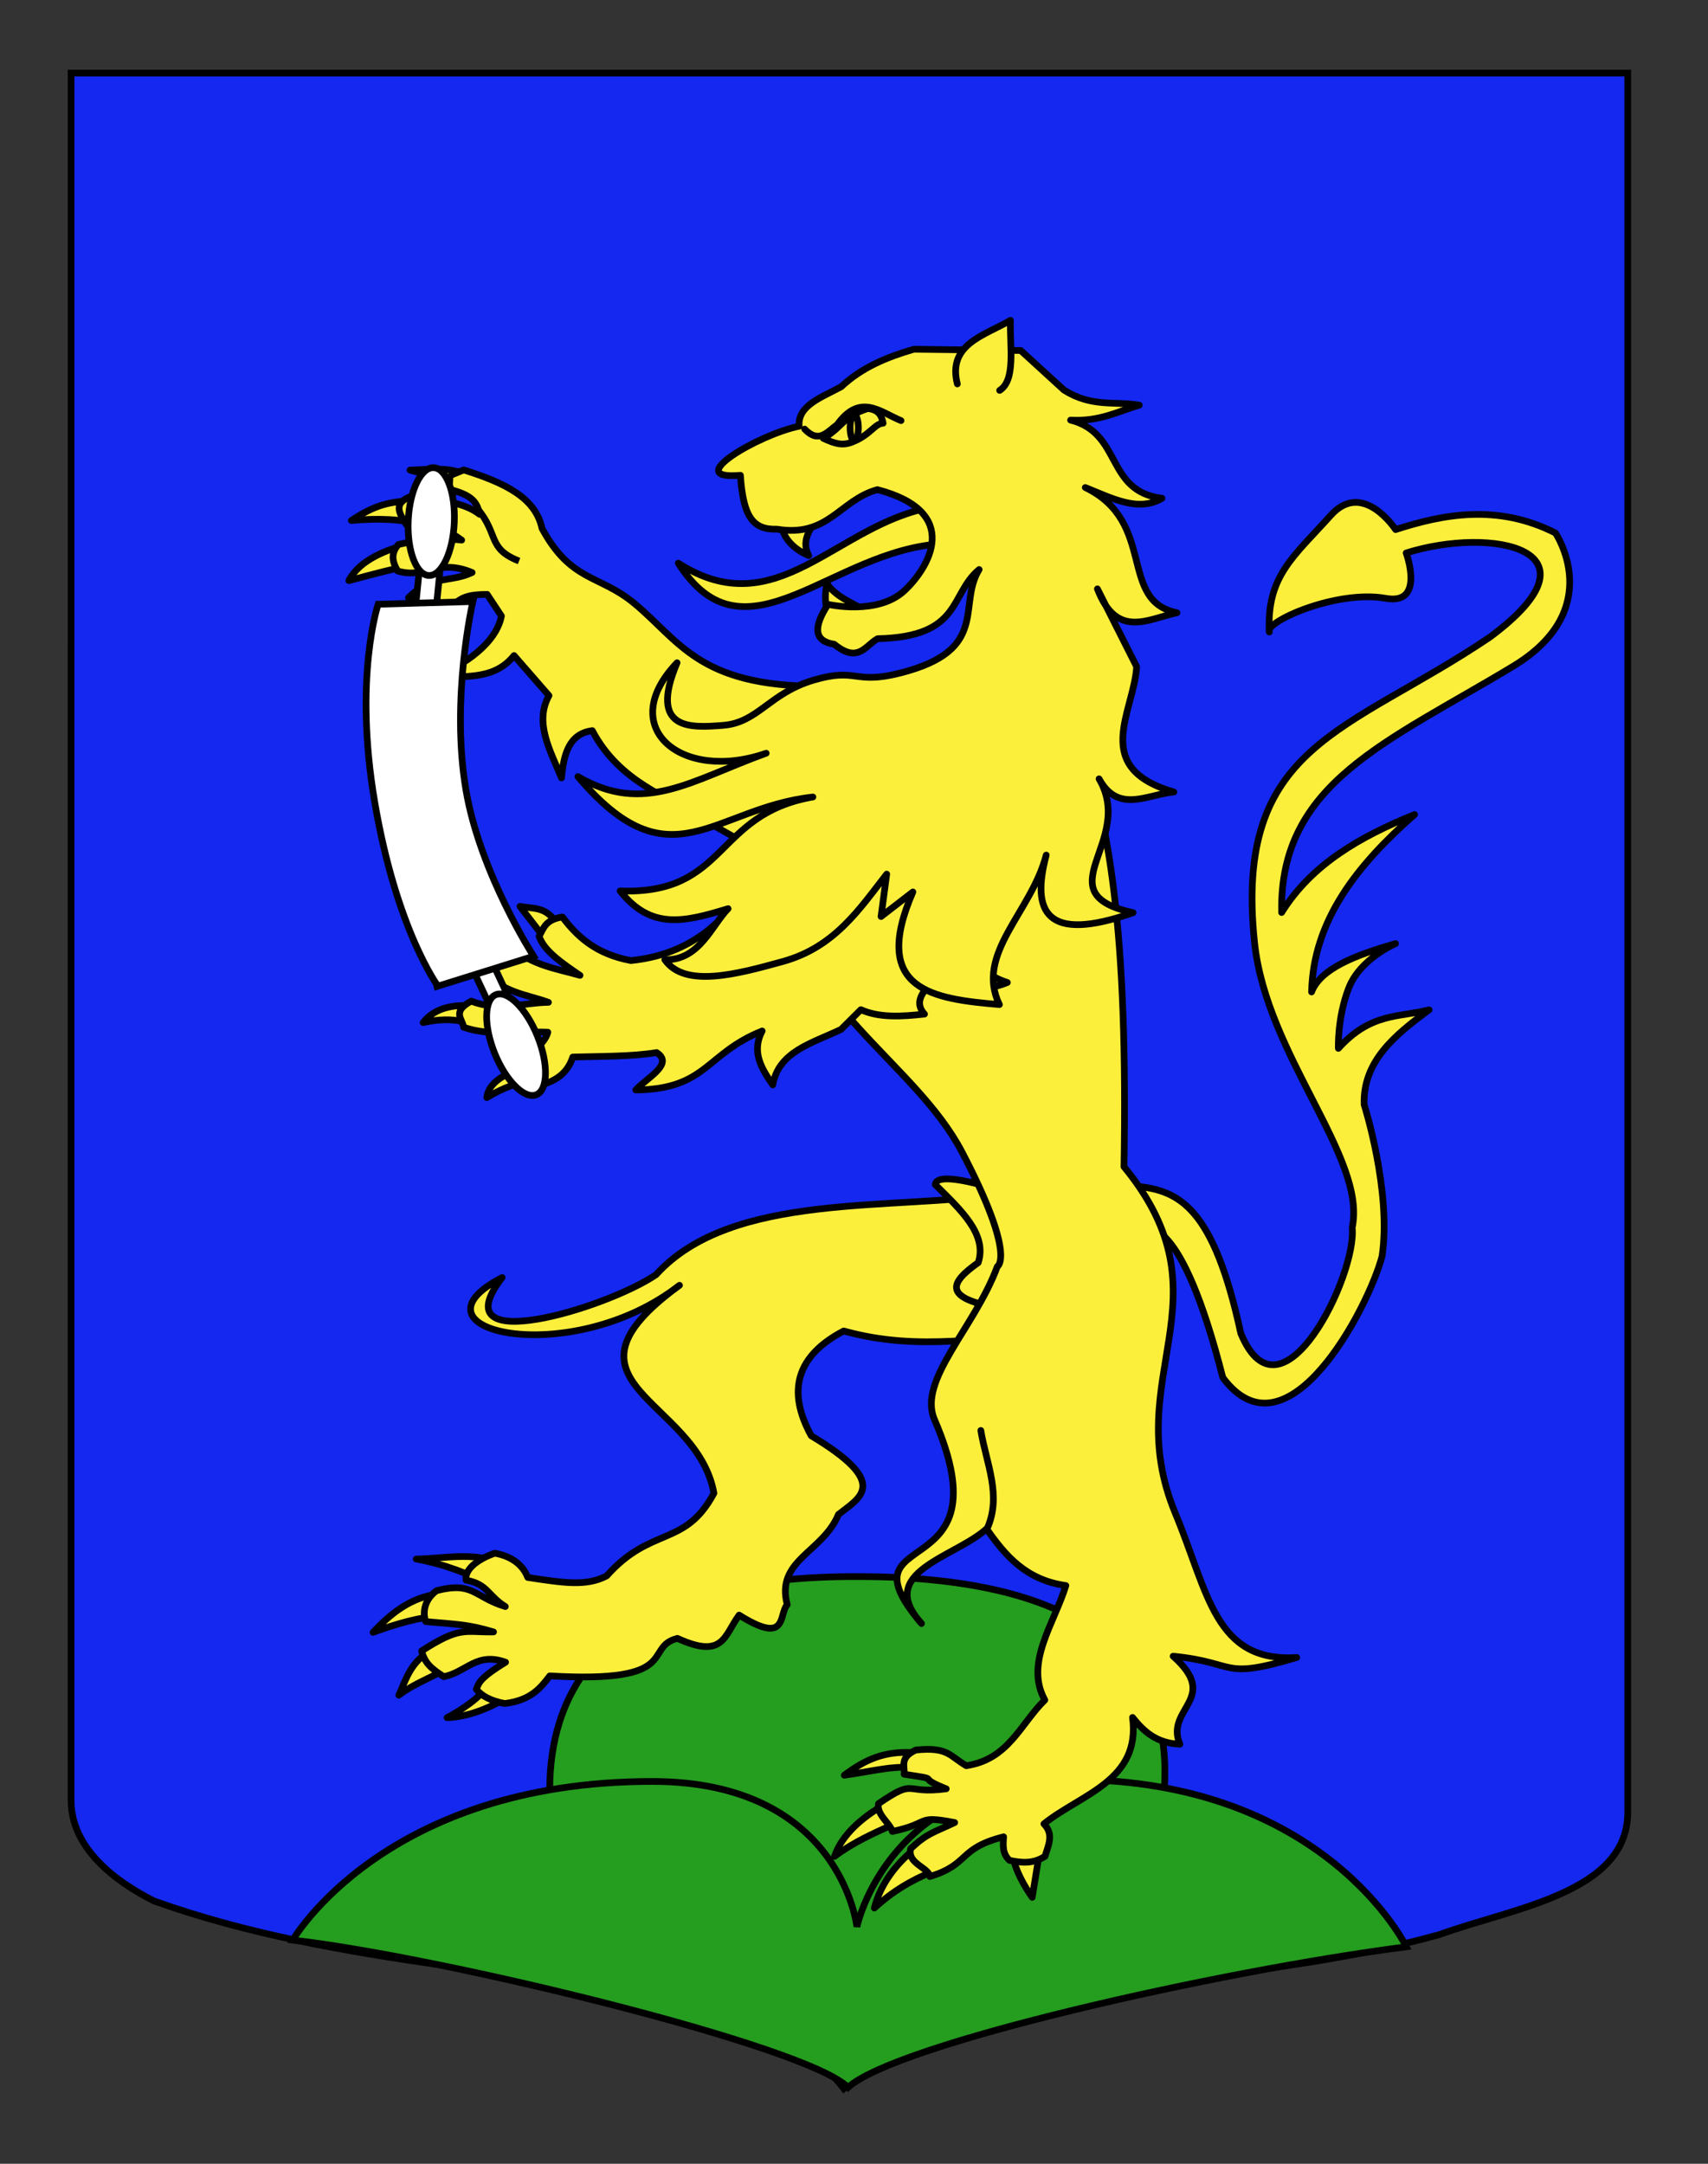
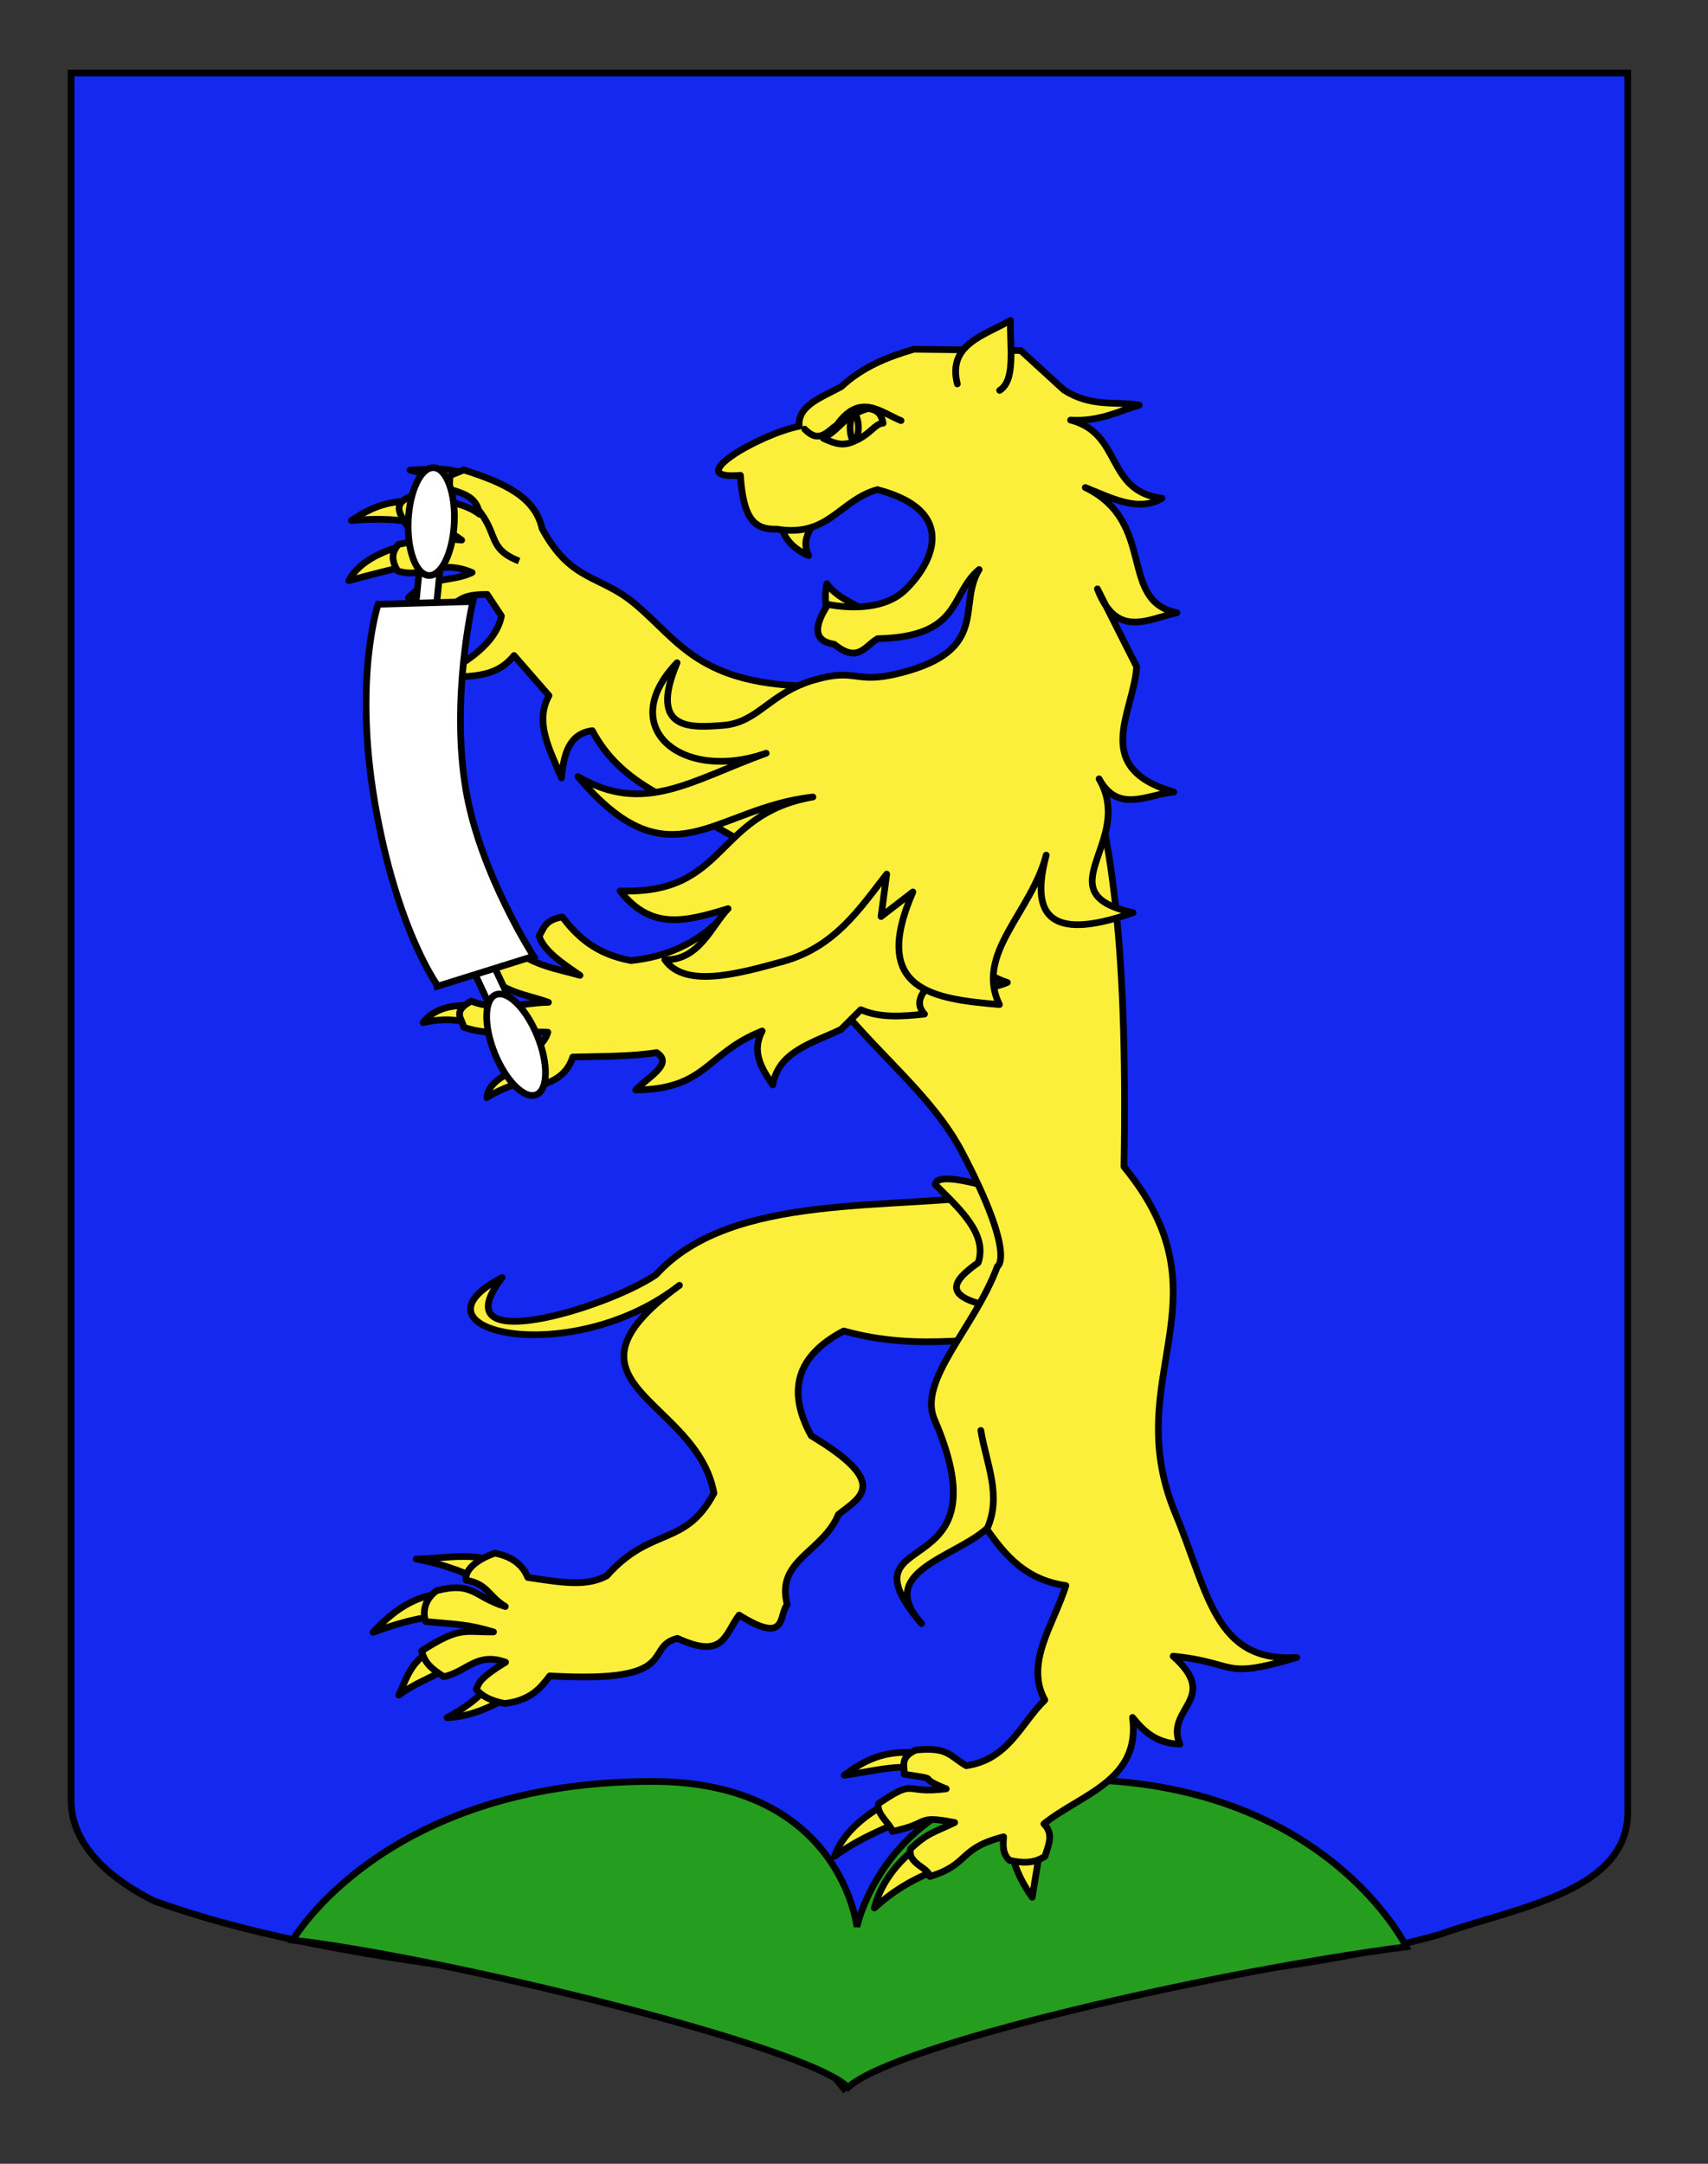
<svg xmlns="http://www.w3.org/2000/svg" version="1.1" id="Autre_blason_Dardel" x="0px" y="0px" width="255.118px" height="323.15px" viewBox="0 0 255.118 323.15" enable-background="new 0 0 255.118 323.15" xml:space="preserve">
  <rect x="0" y="0" width="255.118" height="323.15" fill="#333333" stroke="none" />
  <path id="Contour_blason" fill="#1428F0" stroke="#000000" d="M10.624,10.911c78,0,154.505,0,232.505,0  c0,135.583,0,149.083,0,259.75c0,12.043-17.098,14.25-28.1,18.25c-25.854,7.238-51.783,6.219-76,13c-5,2-9.001,6-13,10  c-4-5-9-9-15-11c-30-7-60-7-88-17c-6-3-12.406-8-12.406-15C10.624,245.37,10.624,147.286,10.624,10.911z" />
  <g id="Mont">
-     <path fill="#259D1F" stroke="#000000" d="M167.141,288.967H87.048c0,0-25.944-53.823,41.178-53.509   C198.168,235.456,167.141,288.967,167.141,288.967z" />
    <path fill="#259D1F" stroke="#000000" d="M126.659,311.745c-6-6.176-60.432-19.429-82.932-22.002c0,0,13.645-23.693,53.684-23.693   c28.188,0,30.583,21.708,30.583,21.708s4.576-21.988,32.122-21.988c37.799,0,49.944,24.974,49.944,24.974   C181.727,294.409,133.855,305.223,126.659,311.745z" />
  </g>
  <g id="Lion">
-     <path id="Queue" fill="#FCEF3C" stroke="#000000" stroke-linecap="round" stroke-linejoin="round" d="M170.277,183.401   c1.054-0.168,6.095-2.239,12.367,22.324c9.589,12.912,21.765-10.411,23.793-18.122c1.434-9.716-2.679-22.635-2.679-22.635   c-0.216-6.446,4.562-10.388,9.7-14.149c-4.44,1.137-8.7,0.374-13.549,5.752c0,0-0.189-4.51,1.534-8.979   c1.722-4.468,7.011-6.667,7.011-6.667c-6.048,1.723-11.235,3.761-12.548,7.222c0.245-10.753,6.864-19,15.385-26.499   c-8.012,3.254-15.311,7.341-19.858,14.63c-0.392-19.372,15.844-25.448,34.583-36.779c14.066-8.504,6.312-19.901,6.312-19.901   c-8.687-4.415-16.89-2.764-23.871-0.508c0,0-4.872-7.47-9.662-2.143c-5.557,6.179-9.615,9.077-9.202,17.438   c-0.741-1.509,10.054-6.348,17.407-5.025c5.919,1.066,3.037-6.777,3.037-6.777c12.783-4.027,30.209-0.548,12.487,12.583   c-21.287,14.354-38.252,15.936-35.135,45.622c1.771,16.862,16.813,32.157,14.585,42.539c0.734,7.121-10.615,30.353-16.642,15.796   c-4.055-18.75-9.125-21.304-15.562-21.958L170.277,183.401z" />
    <g id="Griffes_ant_droit">
      <path id="path3249" fill="#FCEF3C" stroke="#000000" stroke-linecap="round" stroke-linejoin="round" d="M60.858,81.319    c-2.828,0.665-7.135,2.232-8.75,5.397c3.701-0.976,6.633-1.799,9.243-2.22L60.858,81.319z" />
      <path id="path3247" fill="#FCEF3C" stroke="#000000" stroke-linecap="round" stroke-linejoin="round" d="M61.747,74.624    c-2.865,0.487-4.846,0.171-9.261,3.111c3.824-0.351,7.857-0.248,10.297,0.686L61.747,74.624z" />
      <path id="path3245" fill="#FCEF3C" stroke="#000000" stroke-linecap="round" stroke-linejoin="round" d="M69.799,70.983    c-2.599-1.32-5.622-0.862-8.558-0.774c3.92,0.981,4.958,1.767,7.07,3.249L69.799,70.983z" />
      <path id="path4220" fill="#FCEF3C" stroke="#000000" stroke-linecap="round" stroke-linejoin="round" d="M63.287,89.012    c-3.75,1.144-3.215,1.958-4.18,4.756c3.583-2.431,5.779-2.456,7.302-3.962L63.287,89.012z" />
    </g>
    <path id="Ant_droit" fill="#FCEF3C" stroke="#000000" stroke-linecap="round" stroke-linejoin="round" d="M80.957,78.911   c4.319,7.994,8.532,6.881,13.725,11.149c6.775,5.568,9.624,12.429,27.486,12.429l-4.893,26.833l-14.13-7.984   c-2.86-2.208-10.582-4.392-14.673-12.221c-3.476,0.453-4.281,3.523-4.605,7.063c-1.693-4.128-4.097-8.277-1.868-12.293L76.779,97.9   c-3.27,4.108-8.233,2.765-12.549,3.509c5.548-2.118,9.954-5.59,10.664-9.417l-2.129-3.222c-5.41-0.006-3.428,1.867-8.097,2.209   l-3.652-1.712c3.35-3.44,6.252-2.209,9.502-3.764c-5.144-2.162-6.992,1.015-11.121-0.228c-0.961-1.621-0.915-2.781,0.109-3.957   c2.853-0.662,6.239-1.012,9.453-0.657c-4.55-3.256-4.565-1.742-8.284-2.326c-1.205-1.933-1.837-3.129,0.612-4.177   c2.452,0.517,7.375,0.345,10.347,2.654c-0.391-2.242-1.688-2.982-4.625-3.781c0.582-2.482-0.75-1.579,2.258-2.848   C75.316,72.095,79.954,74.249,80.957,78.911z" />
    <path id="path4248" fill="#FCEF3C" stroke="#000000" d="M71.301,75.954c3.254,3.877,1.445,5.953,6.229,7.836" />
    <g id="Griffes_post_droit">
      <path id="path3534" fill="#FCEF3C" stroke="#000000" stroke-linecap="round" stroke-linejoin="round" d="M72.926,251.637    c-1.29,2.021-4.11,3.784-6.148,4.892c3.939-0.153,7.354-2.042,9.825-3.451L72.926,251.637z" />
      <path id="path3532" fill="#FCEF3C" stroke="#000000" stroke-linecap="round" stroke-linejoin="round" d="M63.962,246.743    c-2.851,1.753-3.49,4.614-4.398,6.423c2.415-1.804,4.385-2.351,6.847-3.843L63.962,246.743z" />
      <path id="path3530" fill="#FCEF3C" stroke="#000000" stroke-linecap="round" stroke-linejoin="round" d="M65.783,238.039    c-4.457,0.357-7.624,3.168-10.064,5.744c3.674-1.331,6.885-2.276,10.367-2.49C68.464,240.15,65.673,238.357,65.783,238.039z" />
      <path id="path3528" fill="#FCEF3C" stroke="#000000" stroke-linecap="round" stroke-linejoin="round" d="M74.233,233.244    c-4.001-1.431-7.883-0.477-12.061-0.409c4.434,0.812,7.925,2.27,11.195,3.882L74.233,233.244z" />
    </g>
    <path id="Post_droit" fill="#FCEF3C" stroke="#000000" stroke-linecap="round" stroke-linejoin="round" d="M150.255,178.239   c-16.866,2.637-40.904-0.387-52.262,12.126c-7.358,5.028-32.383,12.576-22.991,0.428c-15.325,7.948,10.198,13.87,26.49,1.161   c-20.249,14.754,2.588,16.821,5.145,31.05c-4.337,8.13-9.34,4.839-16.024,12.351c-3.076,1.6-6.441,1.034-11.779,0.233   c-0.884-2.223-2.83-3.229-4.909-3.626c-2.142,0.708-4.613,2.271-4.301,4.032c3.255,0.591,3.208,2.299,5.854,3.938   c-4.718-1.439-4.756-3.781-10.26-2.376c-2.15,1.576-1.986,3.686-1.626,4.621c4.691,0.426,6.285,0.398,10.125,1.547   c-4.365,0.077-4.929-0.908-10.741,2.84c0.506,1.918,1.527,2.664,3.313,3.845c3.506-0.761,4.875-3.708,9.229-2.166   c-4.07,2.492-3.961,3.146-4.378,4.034c0.782,0.989,2.121,1.734,4.247,2.135c3.821-0.456,5.33-2.261,6.731-4.124   c19.968,1.166,13.861-4.286,19.066-5.605c6.928,3.165,6.984-0.452,9.215-3.476c7.317,4.582,5.878-0.094,7.188-1.561   c-1.769-6.688,5.297-7.772,7.649-13.47c3.186-2.532,7.857-4.61-4.062-11.745c-3.699-6.724-2.189-11.974,4.849-15.657   c11.655,3.244,20.914,0.555,31.369,0.836L150.255,178.239z" />
    <path id="Sexe" fill="#FCEF3C" stroke="#000000" stroke-linecap="round" stroke-linejoin="round" d="M139.698,176.914   c3.719,3.713,7.82,7.382,6.416,11.656c-3.891,2.77-6.01,5.376,3.879,6.877l3.803-9.744l-7.758-8.881   C141.499,175.685,139.818,175.925,139.698,176.914z" />
    <g id="Griffes_post_gauche">
      <path id="path3536" fill="#FCEF3C" stroke="#000000" stroke-linecap="round" stroke-linejoin="round" d="M136.344,261.739    c-4.227-0.233-7.066,1-10.235,3.381c4.872-0.694,6.817-1.362,10.138-1.139L136.344,261.739z" />
      <path id="path3538" fill="#FCEF3C" stroke="#000000" stroke-linecap="round" stroke-linejoin="round" d="M131.731,269.733    c-2.803,1.615-6.006,4.253-7.077,7.503c2.859-2.131,5.811-3.433,8.471-4.629L131.731,269.733z" />
      <path id="path3540" fill="#FCEF3C" stroke="#000000" stroke-linecap="round" stroke-linejoin="round" d="M136.17,276.506    c-2.732,2.302-4.775,5.265-5.57,8.449c2.882-2.622,5.42-4.074,8.585-5.408L136.17,276.506z" />
      <path id="path3542" fill="#FCEF3C" stroke="#000000" stroke-linecap="round" stroke-linejoin="round" d="M151.329,277.372    c0.283,1.757,1.602,4.265,2.852,5.984l1.031-6.347L151.329,277.372z" />
    </g>
    <path id="Corps_post_gauche" fill="#FCEF3C" stroke="#000000" stroke-linecap="round" stroke-linejoin="round" d="M113.898,128.031   c5.571,22.798,22.688,30.43,29.826,44.083c8.154,15.598,5.247,17.029,5.247,17.029c-3.405,9.198-11.926,16.989-9.396,22.848   c11.041,25.582-14.719,15.4-1.937,30.474c-6.975-7.735,5-9.857,9.72-14.145c2.777,3.965,5.854,7.638,11.846,8.476   c-1.763,5.725-6.193,11.546-3.143,17.093c-3.627,3.551-5.421,8.892-11.736,9.81c-2.501-1.464-2.729-2.822-7.509-2.344   c-2.575,1.126-1.6,2.576-1.773,3.617c6.192,0.943,1.271,0.218,6.294,2.177c-6.519,0.866-4.346-1.716-10.117,2.214   c-0.371,1.589,1.772,2.967,2.062,4.157c5.91-1.226,3.361-2.473,9.317-1.33c-3.229,1.543-4.008,1.521-6.565,3.885   c-0.603,2.239,2.713,2.835,2.851,4.175c6.009-1.818,4.146-4.183,11.021-5.933c-0.089,1.266-0.198,2.537,0.89,3.524   c1.822,0.374,3.529,0.537,5.295-0.61c0.48-1.635,1.379-3.284-0.168-4.844c5.547-4.467,14.502-6.442,13.24-15.898   c1.657,2.076,3.575,3.874,7.067,3.994c-2.261-5.385,6.155-6.774-1.003-13.137c9.778,0.969,6.987,3.605,18.464,0.193   c-12.253,0.775-13.183-9.615-18.146-21.558c-8.521-20.506,8.622-31.899-7.658-51.733c0.577-34.352-1.967-52.235-7.623-67.002   L113.898,128.031z" />
    <path id="path3518" fill="#FCEF3C" stroke="#000000" stroke-linecap="round" stroke-linejoin="round" d="M147.416,228.361   c2.284-5.004-0.116-9.835-0.912-14.726" />
    <g id="Griffes_ant_gauche">
-       <path id="path2264" fill="#FCEF3C" stroke="#000000" stroke-linecap="round" stroke-linejoin="round" d="M83.004,137.696    c-1.587-2.397-3.513-1.946-5.338-2.335l3.499,4.531L83.004,137.696z" />
      <path id="path2266" fill="#FCEF3C" stroke="#000000" stroke-linecap="round" stroke-linejoin="round" d="M75.349,141.934    c-2.45-1.253-3.877-3.125-9.008-1.083c3.919,1.002,5.023,2.109,6.548,3.809L75.349,141.934z" />
      <path id="path2268" fill="#FCEF3C" stroke="#000000" stroke-linecap="round" stroke-linejoin="round" d="M71.178,150.297    c-2.904-0.372-6.134,0.007-7.979,2.425c2.116-0.477,4.247-0.634,6.403-0.036L71.178,150.297z" />
      <path id="path2270" fill="#FCEF3C" stroke="#000000" stroke-linecap="round" stroke-linejoin="round" d="M76.785,159.817    c-1.94,1.029-3.839,2.08-4.072,4.103c2.271-1.427,4.808-2.28,7.45-2.912L76.785,159.817z" />
    </g>
    <path id="Ant_gauche" fill="#FCEF3C" stroke="#000000" stroke-linecap="round" stroke-linejoin="round" d="M84.001,136.949   c-2.651,0.427-2.786,1.745-3.479,2.865c0.709,2.178,3.417,4.014,6.112,5.853c-3.54-1.029-7.054-1.408-10.67-4.466l-3.069,0.115   c-1.71,1.179-1.586,2.288-1.281,3.393c3.769,3.696,6.94,3.753,10.304,4.986c-3.821,0.042-7.348,1.442-11.535-0.178   c-2.965,1.601-1.279,2.656-1.135,3.894c3.948,1.402,8.375,0.554,12.581,0.745c-0.436,1.716-2.541,3.328-5.71,4.874   c-0.891,2.097,1.427,2.636,3.452,3.317c2.711-0.547,5.054-1.584,5.983-4.48c4.316-0.119,8.868-0.067,12.527-0.669   c2.621,1.726-1.389,3.7-3.121,5.588c10.637-0.118,10.423-5.437,18.883-8.812c-1.637,3.109-0.109,5.595,1.582,8.049   c0.877-5.001,5.856-6.211,10.196-8.284l2.963-2.948c2.778,1.249,6.113,1.027,9.503,0.659c-1.737-1.895-0.172-3.912,2.852-5.984   c4.512,2.686,7.172,2.236,9.525,1.266c-9.826-3.16-2.779-12.874-3.042-19.749l-14.779-11.61l-26.793,23.496   c-2.592,2.061-6.236,4.046-11.613,4.589C89.027,142.488,86.239,139.903,84.001,136.949z" />
    <g id="Tete" transform="matrix(0.984,-0.176,0.176,0.984,-23.517,33.088)">
-       <path id="Langue" fill="#FCEF3C" stroke="#000000" stroke-linecap="round" stroke-linejoin="round" d="M152.824,70.676    c-14.554-0.109-26.029,13.485-38.881,1.552c7.074,17.284,22.827,2.014,39.479,4.099L152.824,70.676z" />
      <g id="Dents">
        <path id="path2476" fill="#FCEF3C" stroke="#000000" stroke-linecap="round" stroke-linejoin="round" d="M134.366,84.352     c0.292-1.725-0.007-2.948,0.893-5.192c1.106,2.33,3.208,3.389,4.896,4.977" />
        <path id="path2474" fill="#FCEF3C" stroke="#000000" stroke-linecap="round" stroke-linejoin="round" d="M130.052,69.361     c0.101,2.161,1.269,3.853,3.271,5.18c-0.849-2.768,1.416-4.199,2.857-5.983" />
      </g>
      <path id="Contour" fill="#FCEF3C" stroke="#000000" stroke-linecap="round" stroke-linejoin="round" d="M136.418,123.44    l-1.947,6.092l5.33-2.779c-8.903,13.368,0.154,16.264,9.761,18.841c-2.295-8.146,7.108-12.704,10.819-20.754    c-3.696,7.934-2.449,12.986,11.269,10.757c-12.795-5.291,2.293-10.362-1.491-20.581c1.89,5.688,6.738,3.559,10.653,3.901    c-11.671-5.771-3.767-12.791-2.173-19.409l-3.725-12.472c1.513,7.928,6.662,5.751,11.078,5.605    c-8.404-3.313-0.524-13.833-10.197-20.83c3.579,2.219,7.102,5.057,11.004,3.603c-8.189-2.542-4.079-10.588-11.389-13.905    c4.276,1.006,7.148-0.038,10.492-0.392c-3.549-1.259-7.039-0.898-10.664-4.188l-5.331-6.966l-15.692-2.998    c-4.104,0.436-8.089,1.278-11.641,3.588c-3.115,1.06-6.957,1.588-7.251,4.714c-6.267,0.151-18.887,4.845-9.931,5.674    c-0.717,6.379,0.543,8.385,3.955,8.881c7.386,2.613,9.973-2.631,15.821-3.17c11.958,5.536,5.548,12.832,1.306,15.572    c-4.61,2.98-11.593,0.004-11.593,0.004c-2.906,3.07-2.951,5.078-0.137,6.025c3.034,3.529,4.548,0.983,6.535,0.329    c12.5,1.952,11.71-4.652,16.749-7.504c-4.196,4.667-0.407,12.166-14.364,13.148c-7.206,0.51-6.053-1.994-12.907-1.237    c-6.856,0.757-9.266,4.798-14.515,4.267c-4.692-0.474-11.182-1.088-5.098-10.415c-10.911,7.965-2.37,17.76,10.726,15.649    c-11.791,2.019-19.581,5.944-28.315-1.522c10.755,18.616,19.036,8.176,34.037,9.192c-15.029-0.091-15.061,12.155-30.831,8.746    c3.542,6.603,8.651,6.256,15.419,5.443c-2.777,1.951-5.585,6.908-10.651,5.843c2.185,4.759,10.318,4.019,17.334,3.367    C126.845,132.812,131.532,127.834,136.418,123.44z" />
      <path id="Oreille" fill="#FCEF3C" stroke="#000000" stroke-linecap="round" stroke-linejoin="round" d="M159.701,53.206    c-0.43-6.076,5.184-6.388,9.483-7.95c-0.795,3.845-0.752,8.918-3.43,10.017" />
      <path id="Sourcil" fill="#FCEF3C" stroke="#000000" stroke-linecap="round" stroke-linejoin="round" d="M136.055,55.837    c1.721,2.592,3.282,0.943,4.877,0.224c4.228-4.124,6.685-0.743,9.52,1.063" />
      <path id="Oeil" fill="#FCEF3C" stroke="#000000" stroke-linecap="round" stroke-linejoin="round" d="M138.551,57.683    c1.71,1.199,2.752,1.671,4.403,1.254c2.677-0.593,3.575-2.075,4.796-1.902c-0.04-1.066-0.194-2.091-1.889-2.565    C141.792,55.07,141.884,56.45,138.551,57.683z" />
      <ellipse id="Pupille" transform="matrix(-0.984 -0.176 0.176 -0.984 274.382 138.191)" fill="#FCEF3C" stroke="#000000" cx="143.311" cy="56.944" rx="0.621" ry="1.917" />
    </g>
  </g>
  <g id="Racloir_1_">
    <g id="Racloir">
      <g>
        <path fill="#FFFFFF" stroke="#000000" d="M72.938,149.728c0.359,0.77,1.276,1.101,2.046,0.741l0,0     c0.772-0.361,1.102-1.277,0.74-2.047l-2.534-5.414c-0.363-0.769-1.283-1.1-2.051-0.739l0,0c-0.77,0.361-1.102,1.278-0.74,2.047     L72.938,149.728z" />
        <ellipse transform="matrix(0.927 -0.375 0.375 0.927 -52.889 40.303)" fill="#FFFFFF" stroke="#000000" cx="77.092" cy="156.02" rx="3.442" ry="8.059" />
      </g>
      <g>
        <path fill="#FFFFFF" stroke="#000000" d="M62.624,85.189c0.083-0.846,0.837-1.464,1.683-1.379l0,0     c0.849,0.083,1.466,0.838,1.378,1.686l-0.59,5.945c-0.085,0.846-0.838,1.466-1.686,1.381l0,0c-0.845-0.085-1.463-0.84-1.38-1.685     L62.624,85.189z" />
        <ellipse transform="matrix(0.999 0.045 -0.045 0.999 3.556 -2.81)" fill="#FFFFFF" stroke="#000000" cx="64.429" cy="77.884" rx="3.442" ry="8.06" />
      </g>
      <path fill="#FFFFFF" stroke="#000000" d="M55.981,119.861c-3.197-18.674,0.501-29.62,0.501-29.62l14.149-0.404    c0,0-3.367,14.524-1.026,28.195c2.126,12.424,10.097,24.777,10.097,24.777l-14.289,4.464    C65.413,147.273,59.249,138.954,55.981,119.861z" />
    </g>
  </g>
</svg>